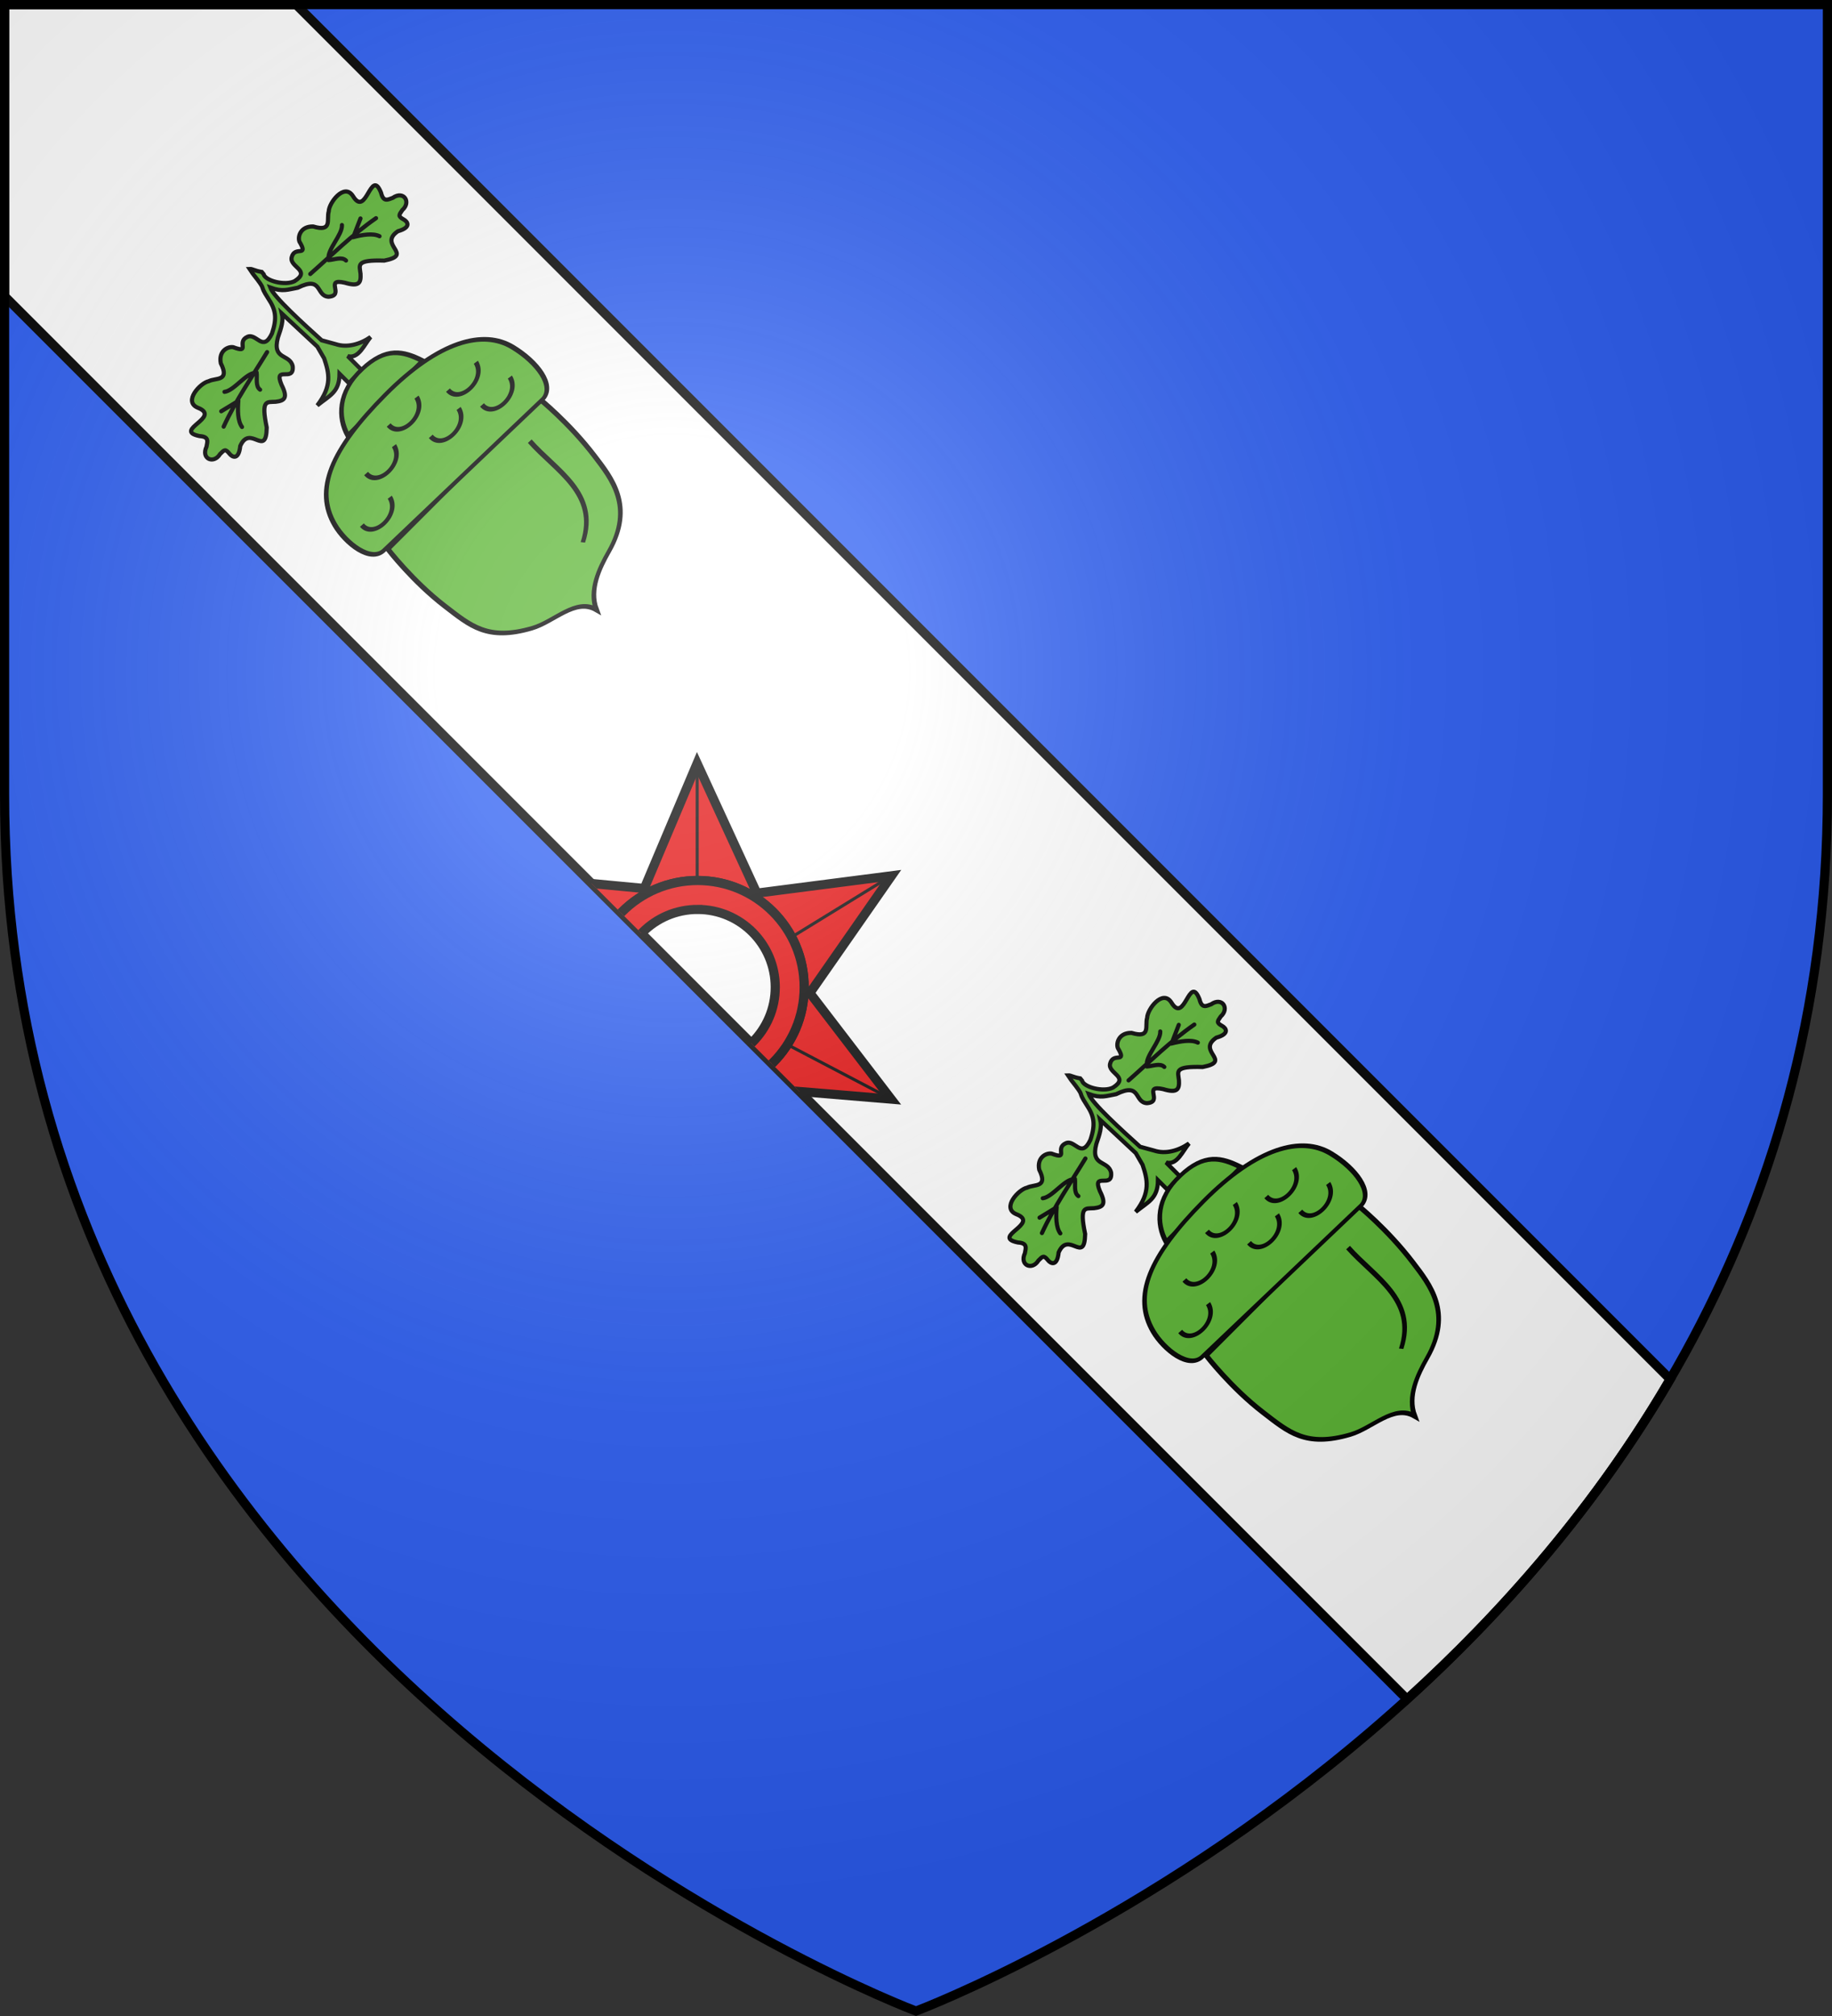
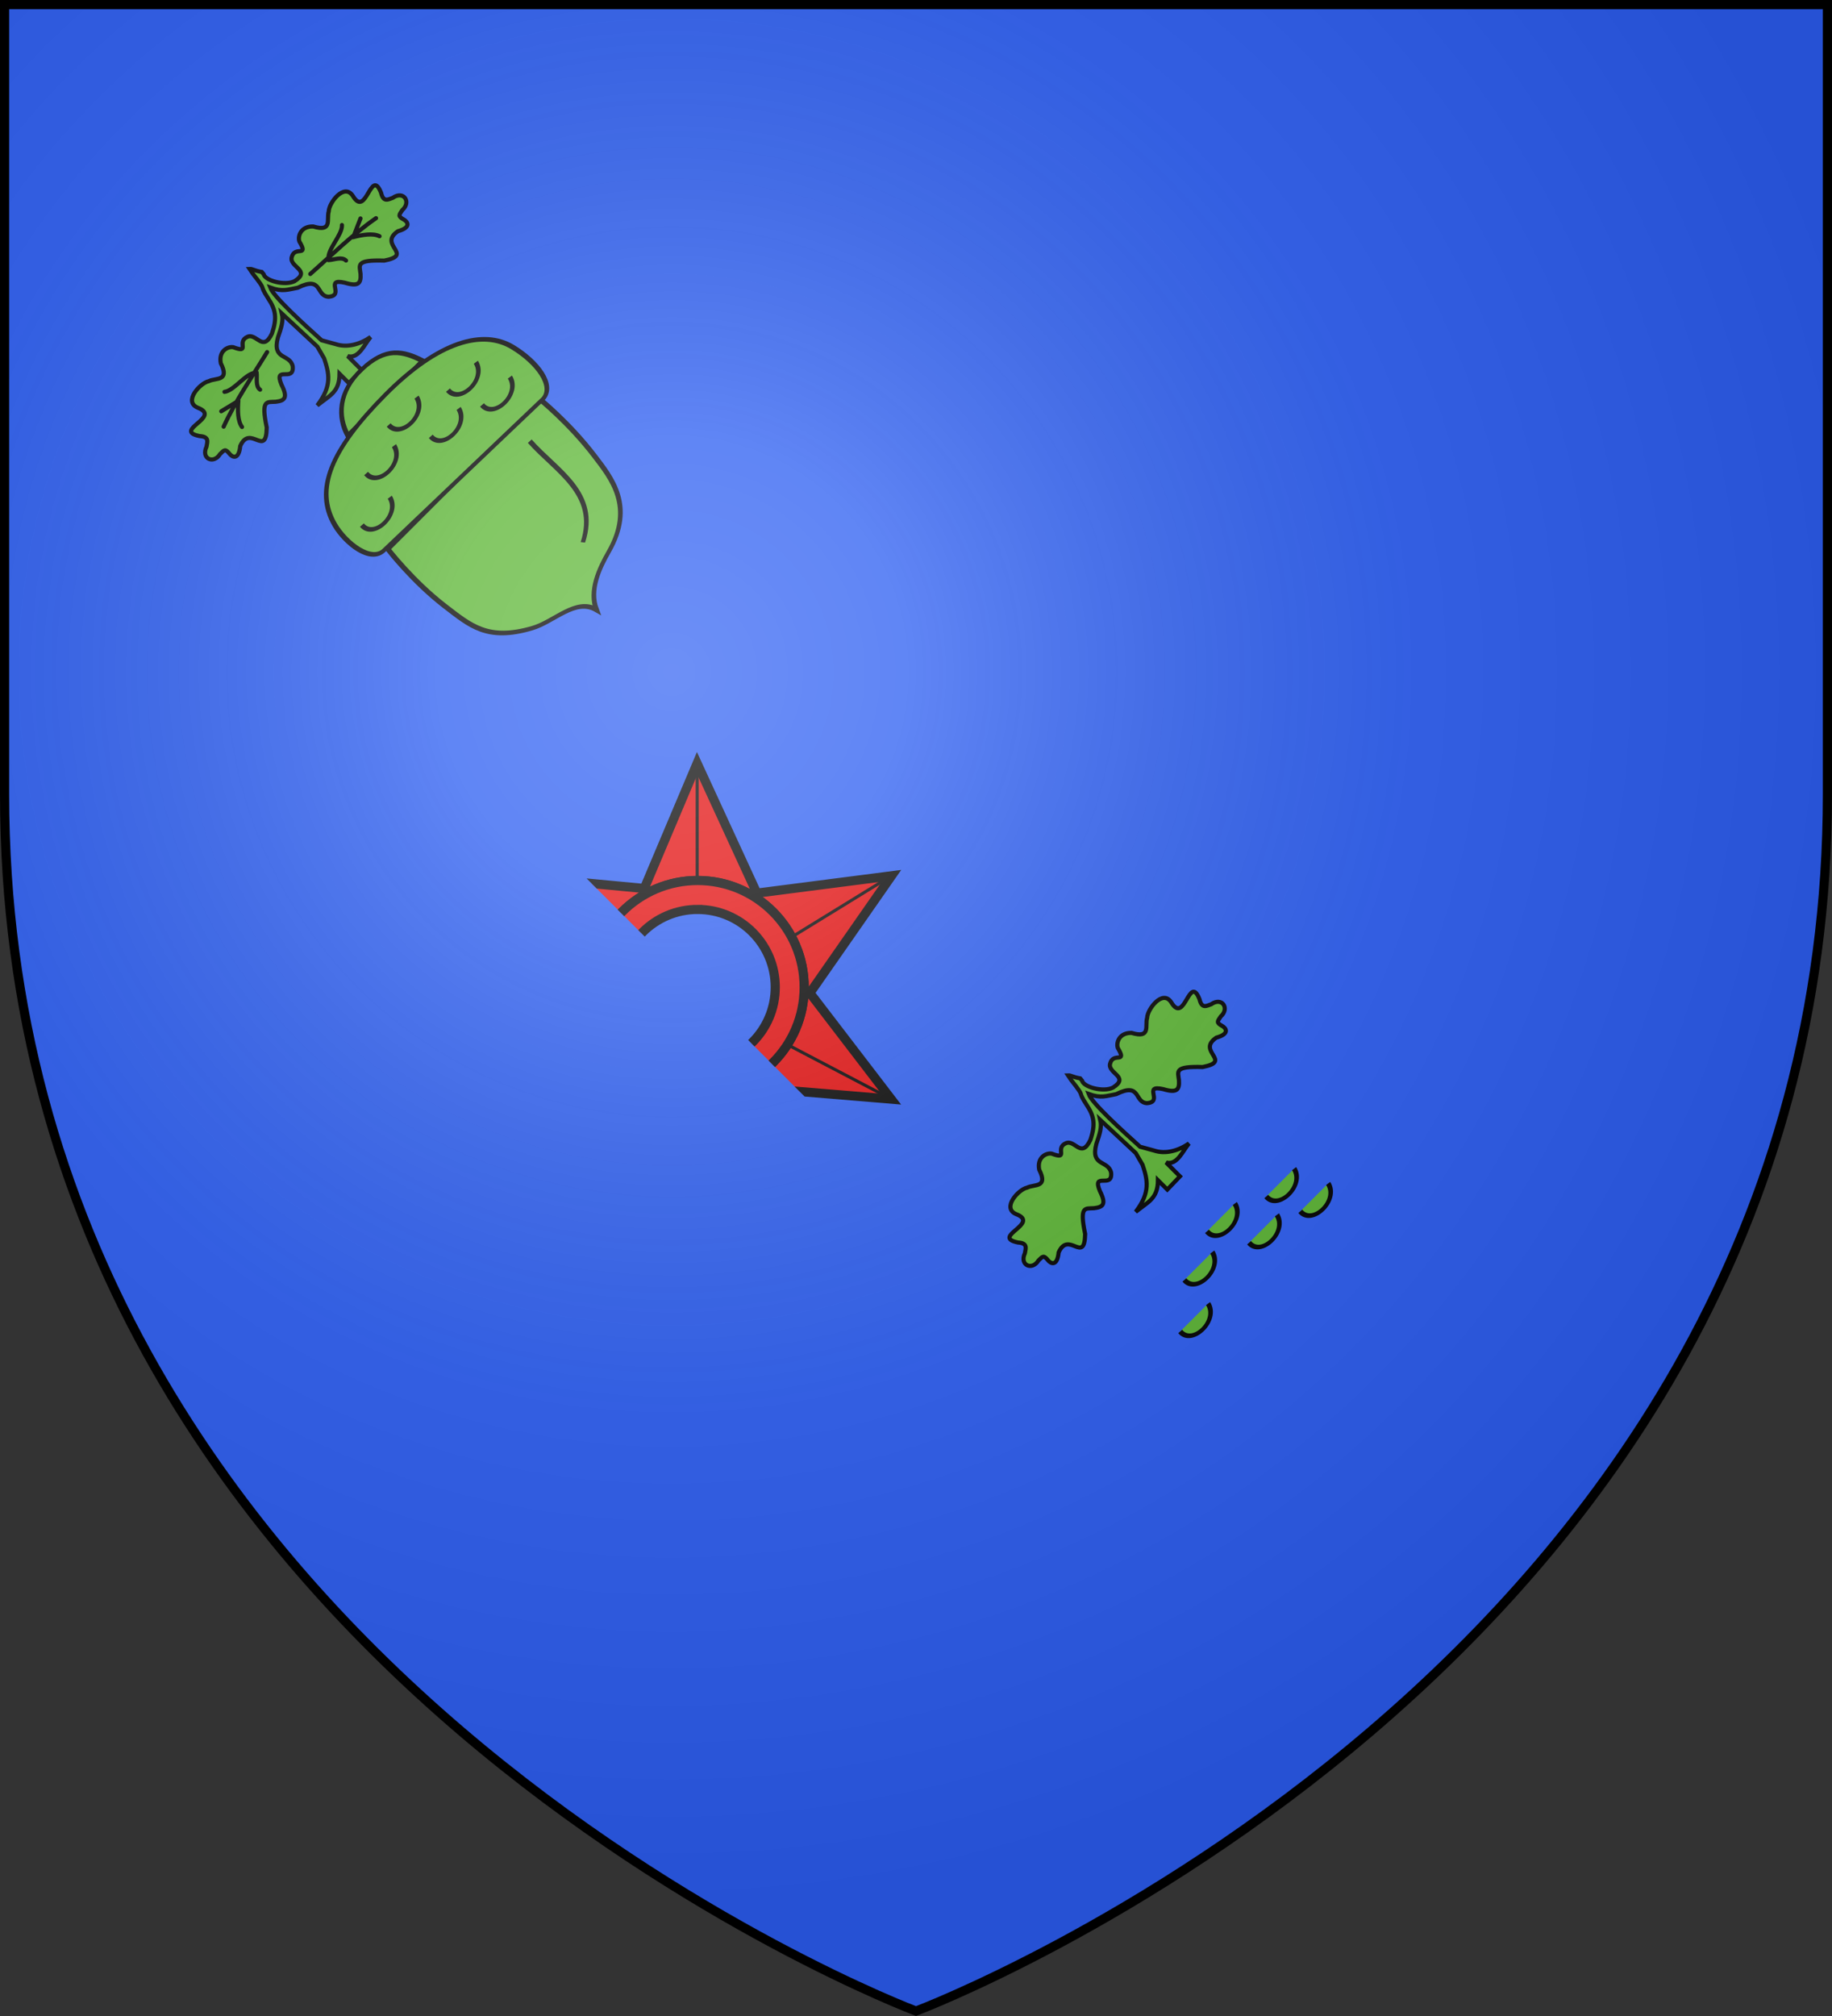
<svg xmlns="http://www.w3.org/2000/svg" xmlns:xlink="http://www.w3.org/1999/xlink" width="600" height="660" viewBox="-300 -300 600 660">
  <rect x="-300" y="-300" width="600" height="660" fill="#333333" stroke="none" />
  <defs>
    <radialGradient id="c" cx="-80" cy="-80" r="405" gradientUnits="userSpaceOnUse">
      <stop offset="0" style="stop-color:#fff;stop-opacity:.31" />
      <stop offset=".19" style="stop-color:#fff;stop-opacity:.25" />
      <stop offset=".6" style="stop-color:#6b6b6b;stop-opacity:.125" />
      <stop offset="1" style="stop-color:#000;stop-opacity:.125" />
    </radialGradient>
    <clipPath id="b" clipPathUnits="userSpaceOnUse">
      <path d="M-159.572-244.238v95.469L299.74 310.543c31.25-28.362 61.824-63.059 86.188-104.75L-64.103-244.238z" style="fill:#fff;stroke:#000;stroke-width:3" />
    </clipPath>
    <path id="a" d="M-298.5-298.5h597V-40C298.5 246.2 0 358.39 0 358.39S-298.5 246.2-298.5-40z" />
  </defs>
  <use xlink:href="#a" width="100%" height="100%" fill="#e20909" style="fill:#2b5df2" />
-   <path d="M-298.5-298.5v95.469L160.812 256.28c31.251-28.362 61.824-63.059 86.188-104.75L-203.031-298.5Z" style="fill:#fff;stroke:#000;stroke-width:3" />
  <g clip-path="url(#b)" style="fill:#e20909" transform="translate(-138.928 -54.262)">
    <path d="M67.24 4.164 49.928 45.133l-46-4.344 26.75 35.531-26.844 37.625 43.719-5.25 19.937 42.031 16.719-40.5 46.594 3.875-26.625-34.75 26.75-38.375-44.125 5.688zm.156 38.344c19.278 0 34.907 15.66 34.907 34.937 0 19.278-15.63 34.906-34.907 34.906-19.277 0-34.937-15.628-34.937-34.906 0-19.277 15.66-34.937 34.937-34.937z" style="fill:#e20909;fill-opacity:1;fill-rule:evenodd;stroke:#000;stroke-width:3;stroke-linecap:butt;stroke-linejoin:miter;stroke-miterlimit:4;stroke-dasharray:none;stroke-opacity:1" />
    <path d="M67.396 42.523c-19.277 0-34.937 15.66-34.937 34.938 0 19.277 15.66 34.906 34.937 34.906 19.278 0 34.907-15.629 34.907-34.906 0-19.278-15.63-34.938-34.907-34.938zm0 9.47c14.054 0 25.438 11.414 25.438 25.468 0 14.053-11.384 25.437-25.438 25.437-14.053 0-25.468-11.384-25.468-25.437 0-14.054 11.415-25.469 25.468-25.469z" style="fill:#e20909;fill-opacity:1;fill-rule:evenodd;stroke:#000;stroke-width:3;stroke-linejoin:miter;stroke-miterlimit:4;stroke-dasharray:none;stroke-opacity:1" />
    <path d="M67.265 3.74v38.455M67.265 113.74v38.455M96.792 96.238l34.069 17.836M3.481 40.629l34.07 17.836M98.386 60.931l32.766-20.13M3.944 114.09 36.71 93.96" style="fill:#e20909;fill-rule:evenodd;stroke:#000;stroke-width:1px;stroke-linecap:butt;stroke-linejoin:miter;stroke-opacity:1" />
  </g>
  <g style="display:inline;fill:#5ab532;fill-opacity:1;stroke-width:1;stroke-miterlimit:4;stroke-dasharray:none">
    <g style="display:inline;fill:#5ab532;fill-opacity:1;stroke-width:2.334;stroke-miterlimit:4;stroke-dasharray:none">
      <g style="display:inline;fill:#5ab532;fill-opacity:1;stroke-width:2.327;stroke-miterlimit:4;stroke-dasharray:none">
        <path d="M467.901 432.12c-.694 5.967-.645 2.362-1.589 6.817-.641 3.22-1.747 4.879-5.343 6.657-4.852 1.72-2.474-2.763-4.75-3.625-2.809-1.085-2.277 3.533-4.188-.656-.763-1.07-3.177-1.876-4.844.625-1.562 4.713-3.277 1.587-5.125 1-1.711-1.146-7.843-.932-6.375 2.656 2.56 5.77-8.237-.5-4.53 5.125 1.584 1.788.383 2.29-.626 3-3.038 1.11-1.779 4.242 1.063 3.562 1.436.005 1.842-.061 1.656 1.594-.12 1.077.485 2.66 3.156.469 5.51-2.093 2.286 6.54 7.656 1.375 3.837-5.86 4.296-4.278 5.907-2.875 1.69 1.334 2.78 1.522 3.906-1.906 1.99-4.818 2.488 1.917 5.063-1.25 1.68-2.672-2.577-4.528 2.375-7.407 2.282-1.1 3.848-1.924 4.75-3.406l.406 11.688-.844 3.156c-1.656 3.328-3.253 6.065-9.188 6.844 3.863.409 6.01 1.535 9.188-1.594v3.187l4.406-.093v-4.72c1.324 2.415 4.855.833 7.156.657-3.068-.551-5.882-2.17-7.156-4.719l-1.75-3.062c-.296-5.589-.79-15.588.219-17.75 1.361 2.926 2.672 3.324 4.656 4.719 6.422 2.172 1.603 4.443 3.719 6.78 3.082 2.67 2.365-4.021 5.156.376 1.7 3.18 2.754 2.797 4.188 1.187 1.344-1.662 1.522-3.319 6.312 1.782 6.18 4.148 1.525-3.787 7.313-2.688 3.009 1.69 3.305.04 3-1-.469-1.597-.039-1.588 1.375-1.844 2.915.173 3.621-3.156.437-3.718-1.116-.523-2.376-.807-1.125-2.844 2.68-6.187-6.867 1.879-5.344-4.25.827-3.79-5.262-2.927-6.75-1.5-1.717.9-2.866 4.275-5.218-.094-2.073-2.171-4.34-.968-4.906.219-1.158 4.46-1.422-.183-4 1.375-2.093 1.246 1.159 5.61-3.563 4.562-2.47-.805-4.96-5.11-4.094-6.468l.068-.683c-1.103-1.558-1.014-2.097-1.563-2.593z" style="display:inline;fill:#5ab532;fill-opacity:1;fill-rule:evenodd;stroke:#000;stroke-width:1;stroke-linecap:butt;stroke-linejoin:miter;stroke-miterlimit:4;stroke-dasharray:none;stroke-opacity:1" transform="rotate(-45 -753.541 1218.19) scale(1.359 1.359)" />
        <g style="display:inline;fill:#5ab532;fill-opacity:1;stroke-width:2.327;stroke-miterlimit:4;stroke-dasharray:none">
          <path d="M117.301 182.993c-15.73-3.809-31.716-6.668-46.963-12.28m14.178 13.414c4.355-3.371 15.996-1.006 19.958-4.724m-17.878-4.18c-4.045-3.444-8.468-7.752-9.07-11.893m-2.024 14.414 10.16-2.467m19.355 3.813c-1.894-2.472-6.054-4.874-5.469-8.18M165.526 196.79c16.153-1.019 32.392-1.058 48.382-3.937M197.616 203.6c-3.703-4.077-15.578-3.769-18.834-8.119m18.332-1.012c4.581-2.688 9.685-6.163 10.998-10.137m-.51 14.547-9.577-4.193m-19.724.394c2.295-2.107 6.809-3.749 6.806-7.107" style="fill:#5ab532;fill-opacity:1;fill-rule:evenodd;stroke:#000;stroke-width:2.327;stroke-linecap:round;stroke-linejoin:round;stroke-miterlimit:4;stroke-dasharray:none;stroke-opacity:1" transform="rotate(-45 -165.674 192.955) scale(.582 -.586)" />
        </g>
      </g>
    </g>
    <g style="display:inline;fill:#5ab532;fill-opacity:1;stroke:#000;stroke-width:4.009;stroke-miterlimit:4;stroke-dasharray:none;stroke-opacity:1">
      <g style="display:inline;fill:#5ab532;fill-opacity:1;stroke:#000;stroke-width:.853;stroke-miterlimit:4;stroke-dasharray:none;stroke-opacity:1">
        <path d="M926.836 446.965s-.708 8.001.226 16.731c.622 5.806 1.222 13.36 9.51 16.217 3.202 1.104 6.877 2.779 8.318 6.77 1.032-4.854 6.322-4.442 9.704-6.77 6.788-4.671 6.975-9.492 7.673-16.217.866-8.34 0-16.73 0-16.73zM944.213 416.5c5.466-.21 8.438 3.472 9.416 7.672h-17.54c1.147-4.346 2.655-7.463 8.124-7.673z" style="fill:#5ab532;fill-opacity:1;fill-rule:evenodd;stroke:#000;stroke-width:.853;stroke-linecap:butt;stroke-linejoin:miter;stroke-miterlimit:4;stroke-dasharray:none;stroke-opacity:1" transform="rotate(135 742.173 -839.09) scale(1.972 -1.567)" />
        <path d="m926.385 447.642 36.333-1.128c3.229.117 3.813-6.792 2.934-11.027-1.716-8.269-8.352-11.71-21.213-11.766-12.634-.056-19.17 4.81-20.536 11.766-1.166 5.934-.44 11.94 2.482 12.155zM932.93 451.93c.414 8.275-2.036 17.87 5.641 22.793" style="fill:#5ab532;fill-opacity:1;fill-rule:evenodd;stroke:#000;stroke-width:.853;stroke-linecap:butt;stroke-linejoin:miter;stroke-miterlimit:4;stroke-dasharray:none;stroke-opacity:1" transform="rotate(135 742.173 -839.09) scale(1.972 -1.567)" />
        <path d="M937.443 436.584c.747 4.134 6.854 3.894 6.545 0M941.054 428.686c.747 4.133 6.854 3.894 6.544 0M949.404 432.522c.747 4.134 6.854 3.894 6.544 0M955.948 439.518c.747 4.134 6.854 3.894 6.545 0M929.996 432.297c.747 4.133 6.854 3.894 6.544 0M927.74 439.518c.746 4.134 6.853 3.894 6.544 0" style="fill:#5ab532;fill-opacity:1;fill-rule:evenodd;stroke:#000;stroke-width:.853;stroke-linecap:butt;stroke-linejoin:miter;stroke-miterlimit:4;stroke-dasharray:none;stroke-opacity:1" transform="rotate(135 742.173 -839.09) scale(1.972 -1.567)" />
      </g>
    </g>
  </g>
  <g style="display:inline;fill:#5ab532;fill-opacity:1;stroke-width:1;stroke-miterlimit:4;stroke-dasharray:none">
    <g style="display:inline;fill:#5ab532;fill-opacity:1;stroke-width:2.334;stroke-miterlimit:4;stroke-dasharray:none">
      <g style="display:inline;fill:#5ab532;fill-opacity:1;stroke-width:2.327;stroke-miterlimit:4;stroke-dasharray:none">
        <path d="M467.901 432.12c-.694 5.967-.645 2.362-1.589 6.817-.641 3.22-1.747 4.879-5.343 6.657-4.852 1.72-2.474-2.763-4.75-3.625-2.809-1.085-2.277 3.533-4.188-.656-.763-1.07-3.177-1.876-4.844.625-1.562 4.713-3.277 1.587-5.125 1-1.711-1.146-7.843-.932-6.375 2.656 2.56 5.77-8.237-.5-4.53 5.125 1.584 1.788.383 2.29-.626 3-3.038 1.11-1.779 4.242 1.063 3.562 1.436.005 1.842-.061 1.656 1.594-.12 1.077.485 2.66 3.156.469 5.51-2.093 2.286 6.54 7.656 1.375 3.837-5.86 4.296-4.278 5.907-2.875 1.69 1.334 2.78 1.522 3.906-1.906 1.99-4.818 2.488 1.917 5.063-1.25 1.68-2.672-2.577-4.528 2.375-7.407 2.282-1.1 3.848-1.924 4.75-3.406l.406 11.688-.844 3.156c-1.656 3.328-3.253 6.065-9.188 6.844 3.863.409 6.01 1.535 9.188-1.594v3.187l4.406-.093v-4.72c1.324 2.415 4.855.833 7.156.657-3.068-.551-5.882-2.17-7.156-4.719l-1.75-3.062c-.296-5.589-.79-15.588.219-17.75 1.361 2.926 2.672 3.324 4.656 4.719 6.422 2.172 1.603 4.443 3.719 6.78 3.082 2.67 2.365-4.021 5.156.376 1.7 3.18 2.754 2.797 4.188 1.187 1.344-1.662 1.522-3.319 6.312 1.782 6.18 4.148 1.525-3.787 7.313-2.688 3.009 1.69 3.305.04 3-1-.469-1.597-.039-1.588 1.375-1.844 2.915.173 3.621-3.156.437-3.718-1.116-.523-2.376-.807-1.125-2.844 2.68-6.187-6.867 1.879-5.344-4.25.827-3.79-5.262-2.927-6.75-1.5-1.717.9-2.866 4.275-5.218-.094-2.073-2.171-4.34-.968-4.906.219-1.158 4.46-1.422-.183-4 1.375-2.093 1.246 1.159 5.61-3.563 4.562-2.47-.805-4.96-5.11-4.094-6.468l.068-.683c-1.103-1.558-1.014-2.097-1.563-2.593z" style="display:inline;fill:#5ab532;fill-opacity:1;fill-rule:evenodd;stroke:#000;stroke-width:1;stroke-linecap:butt;stroke-linejoin:miter;stroke-miterlimit:4;stroke-dasharray:none;stroke-opacity:1" transform="matrix(.961 -.961 .961 .961 -814.097 87.97)" />
        <g style="display:inline;fill:#5ab532;fill-opacity:1;stroke-width:2.327;stroke-miterlimit:4;stroke-dasharray:none">
-           <path d="M117.301 182.993c-15.73-3.809-31.716-6.668-46.963-12.28m14.178 13.414c4.355-3.371 15.996-1.006 19.958-4.724m-17.878-4.18c-4.045-3.444-8.468-7.752-9.07-11.893m-2.024 14.414 10.16-2.467m19.355 3.813c-1.894-2.472-6.054-4.874-5.469-8.18M165.526 196.79c16.153-1.019 32.392-1.058 48.382-3.937M197.616 203.6c-3.703-4.077-15.578-3.769-18.834-8.119m18.332-1.012c4.581-2.688 9.685-6.163 10.998-10.137m-.51 14.547-9.577-4.193m-19.724.394c2.295-2.107 6.809-3.749 6.806-7.107" style="fill:#5ab532;fill-opacity:1;fill-rule:evenodd;stroke:#000;stroke-width:2.327;stroke-linecap:round;stroke-linejoin:round;stroke-miterlimit:4;stroke-dasharray:none;stroke-opacity:1" transform="rotate(-45 287.002 1.45) scale(.582 -.586)" />
-         </g>
+           </g>
      </g>
    </g>
    <g style="display:inline;fill:#5ab532;fill-opacity:1;stroke:#000;stroke-width:4.009;stroke-miterlimit:4;stroke-dasharray:none;stroke-opacity:1">
      <g style="display:inline;fill:#5ab532;fill-opacity:1;stroke:#000;stroke-width:.853;stroke-miterlimit:4;stroke-dasharray:none;stroke-opacity:1">
-         <path d="M926.836 446.965s-.708 8.001.226 16.731c.622 5.806 1.222 13.36 9.51 16.217 3.202 1.104 6.877 2.779 8.318 6.77 1.032-4.854 6.322-4.442 9.704-6.77 6.788-4.671 6.975-9.492 7.673-16.217.866-8.34 0-16.73 0-16.73zM944.213 416.5c5.466-.21 8.438 3.472 9.416 7.672h-17.54c1.147-4.346 2.655-7.463 8.124-7.673z" style="fill:#5ab532;fill-opacity:1;fill-rule:evenodd;stroke:#000;stroke-width:.853;stroke-linecap:butt;stroke-linejoin:miter;stroke-miterlimit:4;stroke-dasharray:none;stroke-opacity:1" transform="rotate(135 821.497 -651.586) scale(1.972 -1.567)" />
-         <path d="m926.385 447.642 36.333-1.128c3.229.117 3.813-6.792 2.934-11.027-1.716-8.269-8.352-11.71-21.213-11.766-12.634-.056-19.17 4.81-20.536 11.766-1.166 5.934-.44 11.94 2.482 12.155zM932.93 451.93c.414 8.275-2.036 17.87 5.641 22.793" style="fill:#5ab532;fill-opacity:1;fill-rule:evenodd;stroke:#000;stroke-width:.853;stroke-linecap:butt;stroke-linejoin:miter;stroke-miterlimit:4;stroke-dasharray:none;stroke-opacity:1" transform="rotate(135 821.497 -651.586) scale(1.972 -1.567)" />
        <path d="M937.443 436.584c.747 4.134 6.854 3.894 6.545 0M941.054 428.686c.747 4.133 6.854 3.894 6.544 0M949.404 432.522c.747 4.134 6.854 3.894 6.544 0M955.948 439.518c.747 4.134 6.854 3.894 6.545 0M929.996 432.297c.747 4.133 6.854 3.894 6.544 0M927.74 439.518c.746 4.134 6.853 3.894 6.544 0" style="fill:#5ab532;fill-opacity:1;fill-rule:evenodd;stroke:#000;stroke-width:.853;stroke-linecap:butt;stroke-linejoin:miter;stroke-miterlimit:4;stroke-dasharray:none;stroke-opacity:1" transform="rotate(135 821.497 -651.586) scale(1.972 -1.567)" />
      </g>
    </g>
  </g>
  <use xlink:href="#a" fill="url(#c)" />
  <use xlink:href="#a" width="100%" height="100%" style="fill:none;stroke:#000;stroke-width:3" />
</svg>